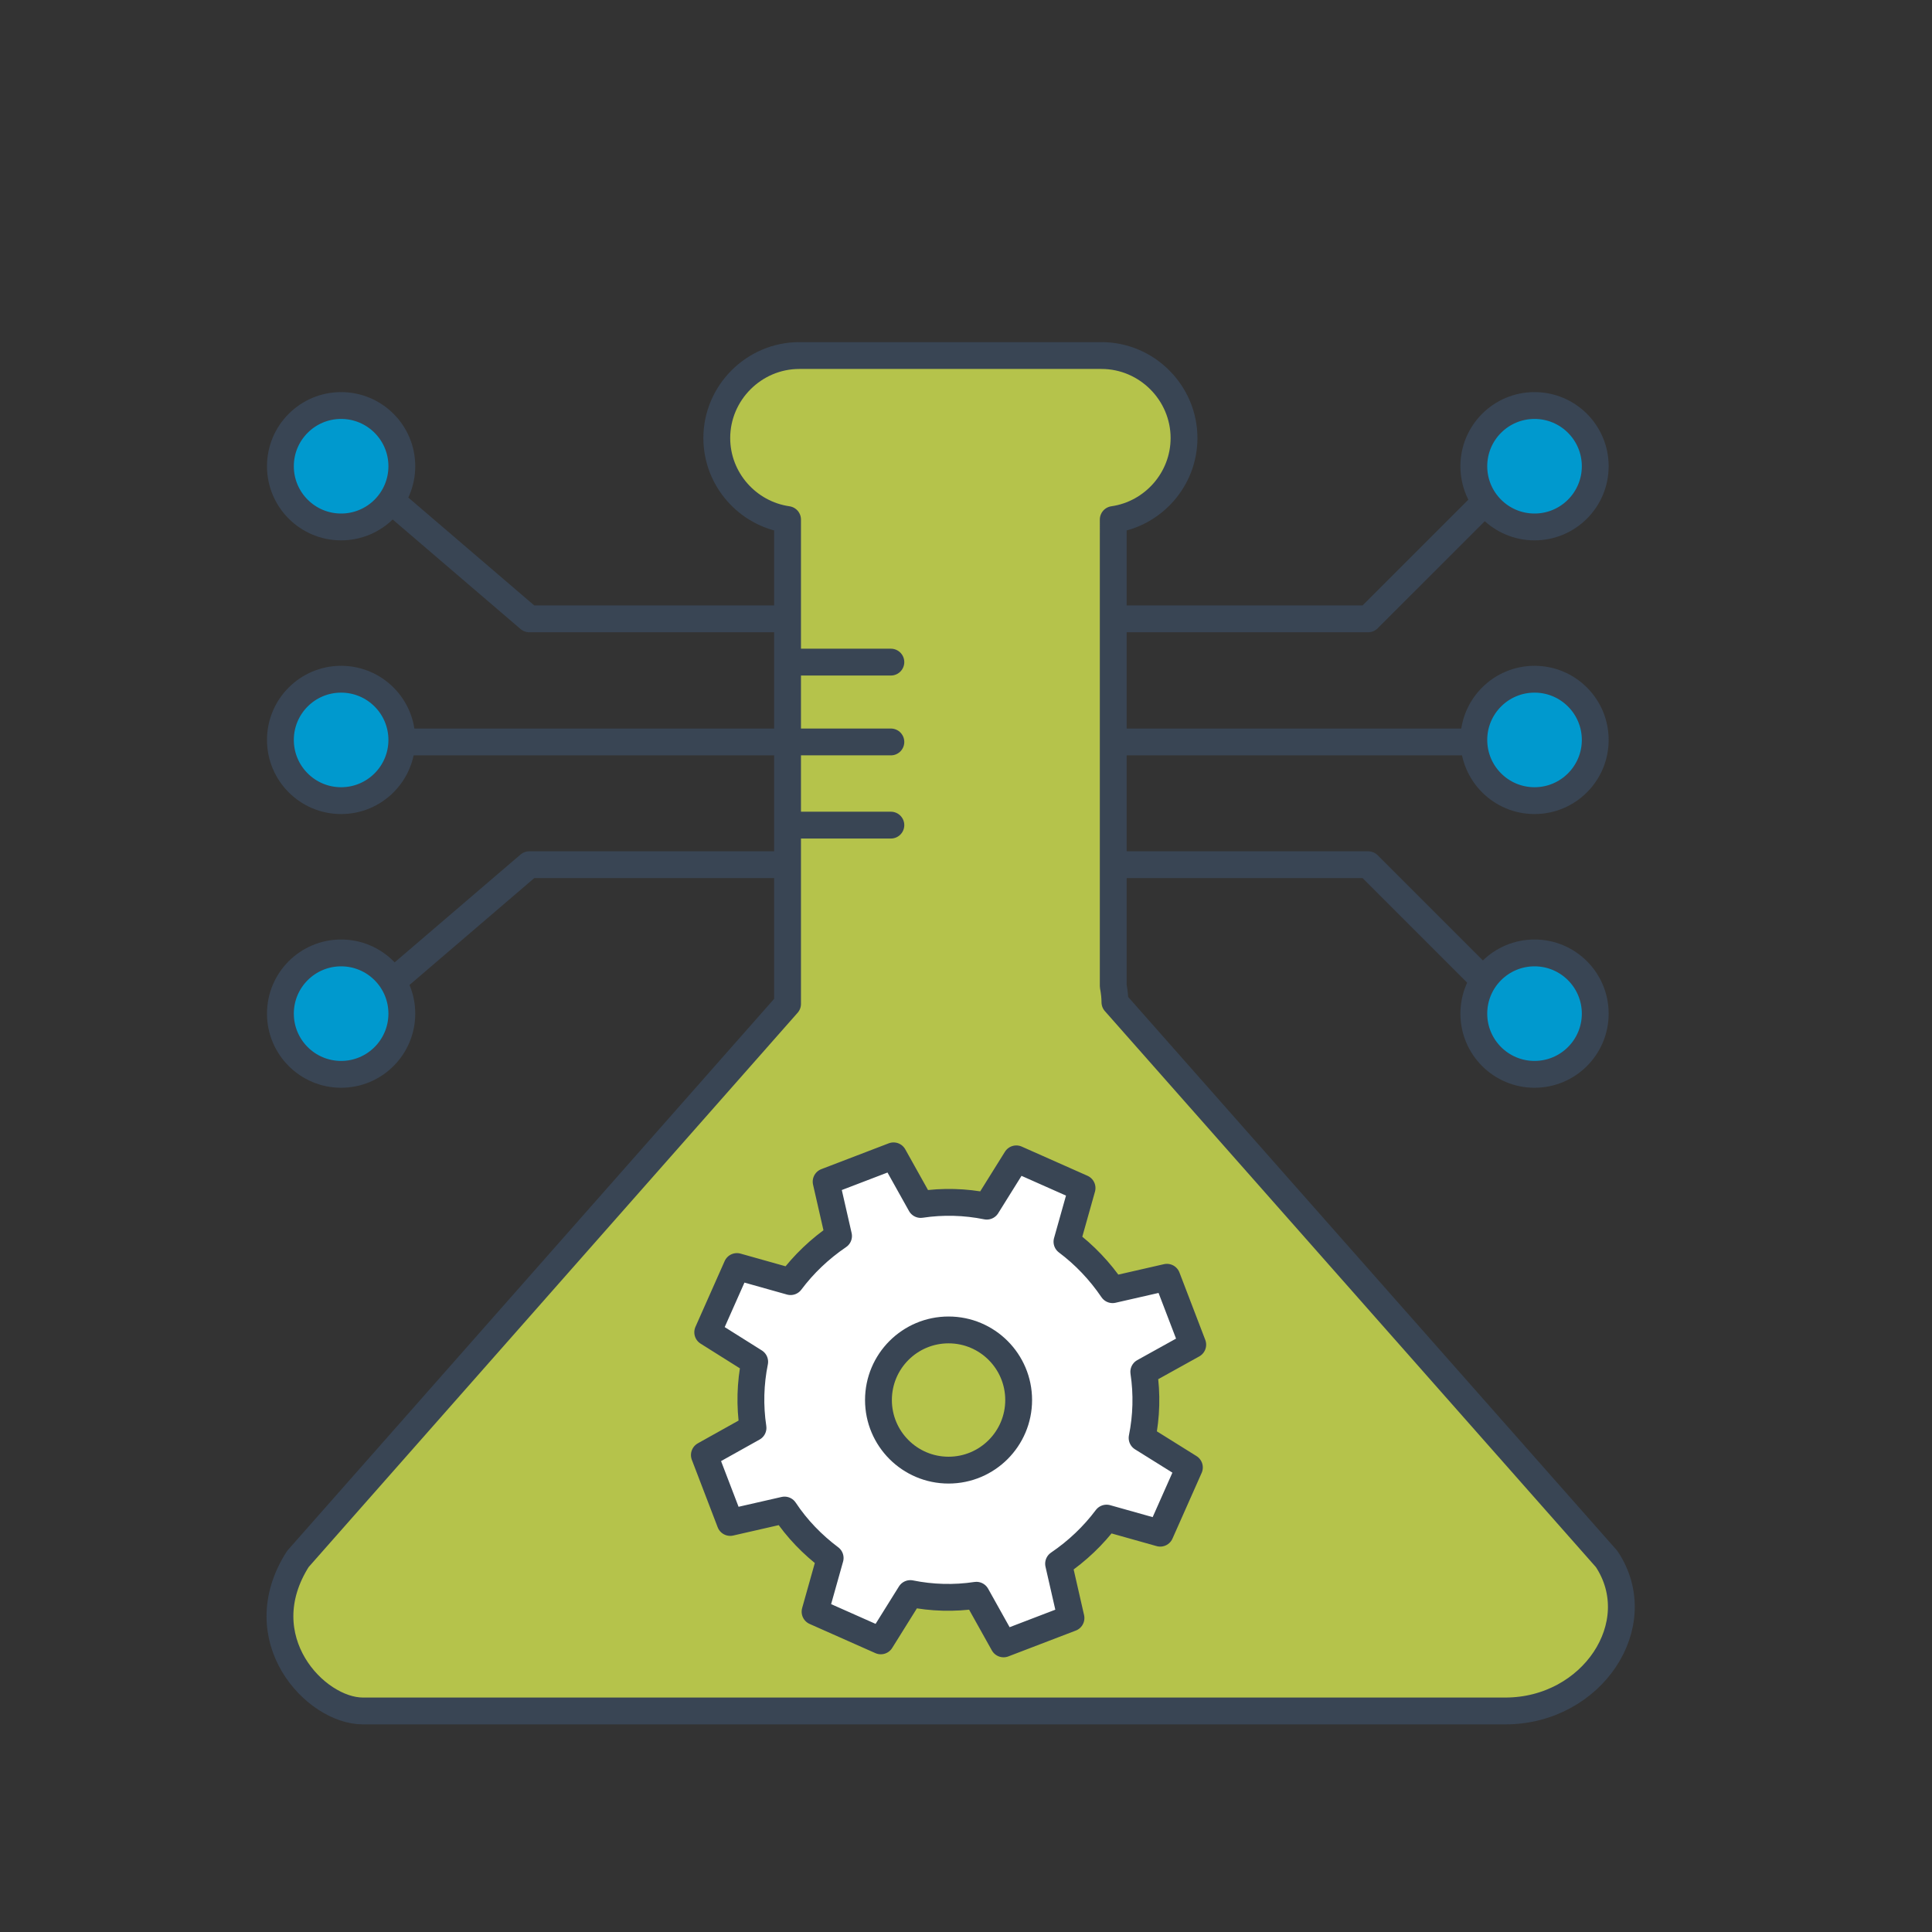
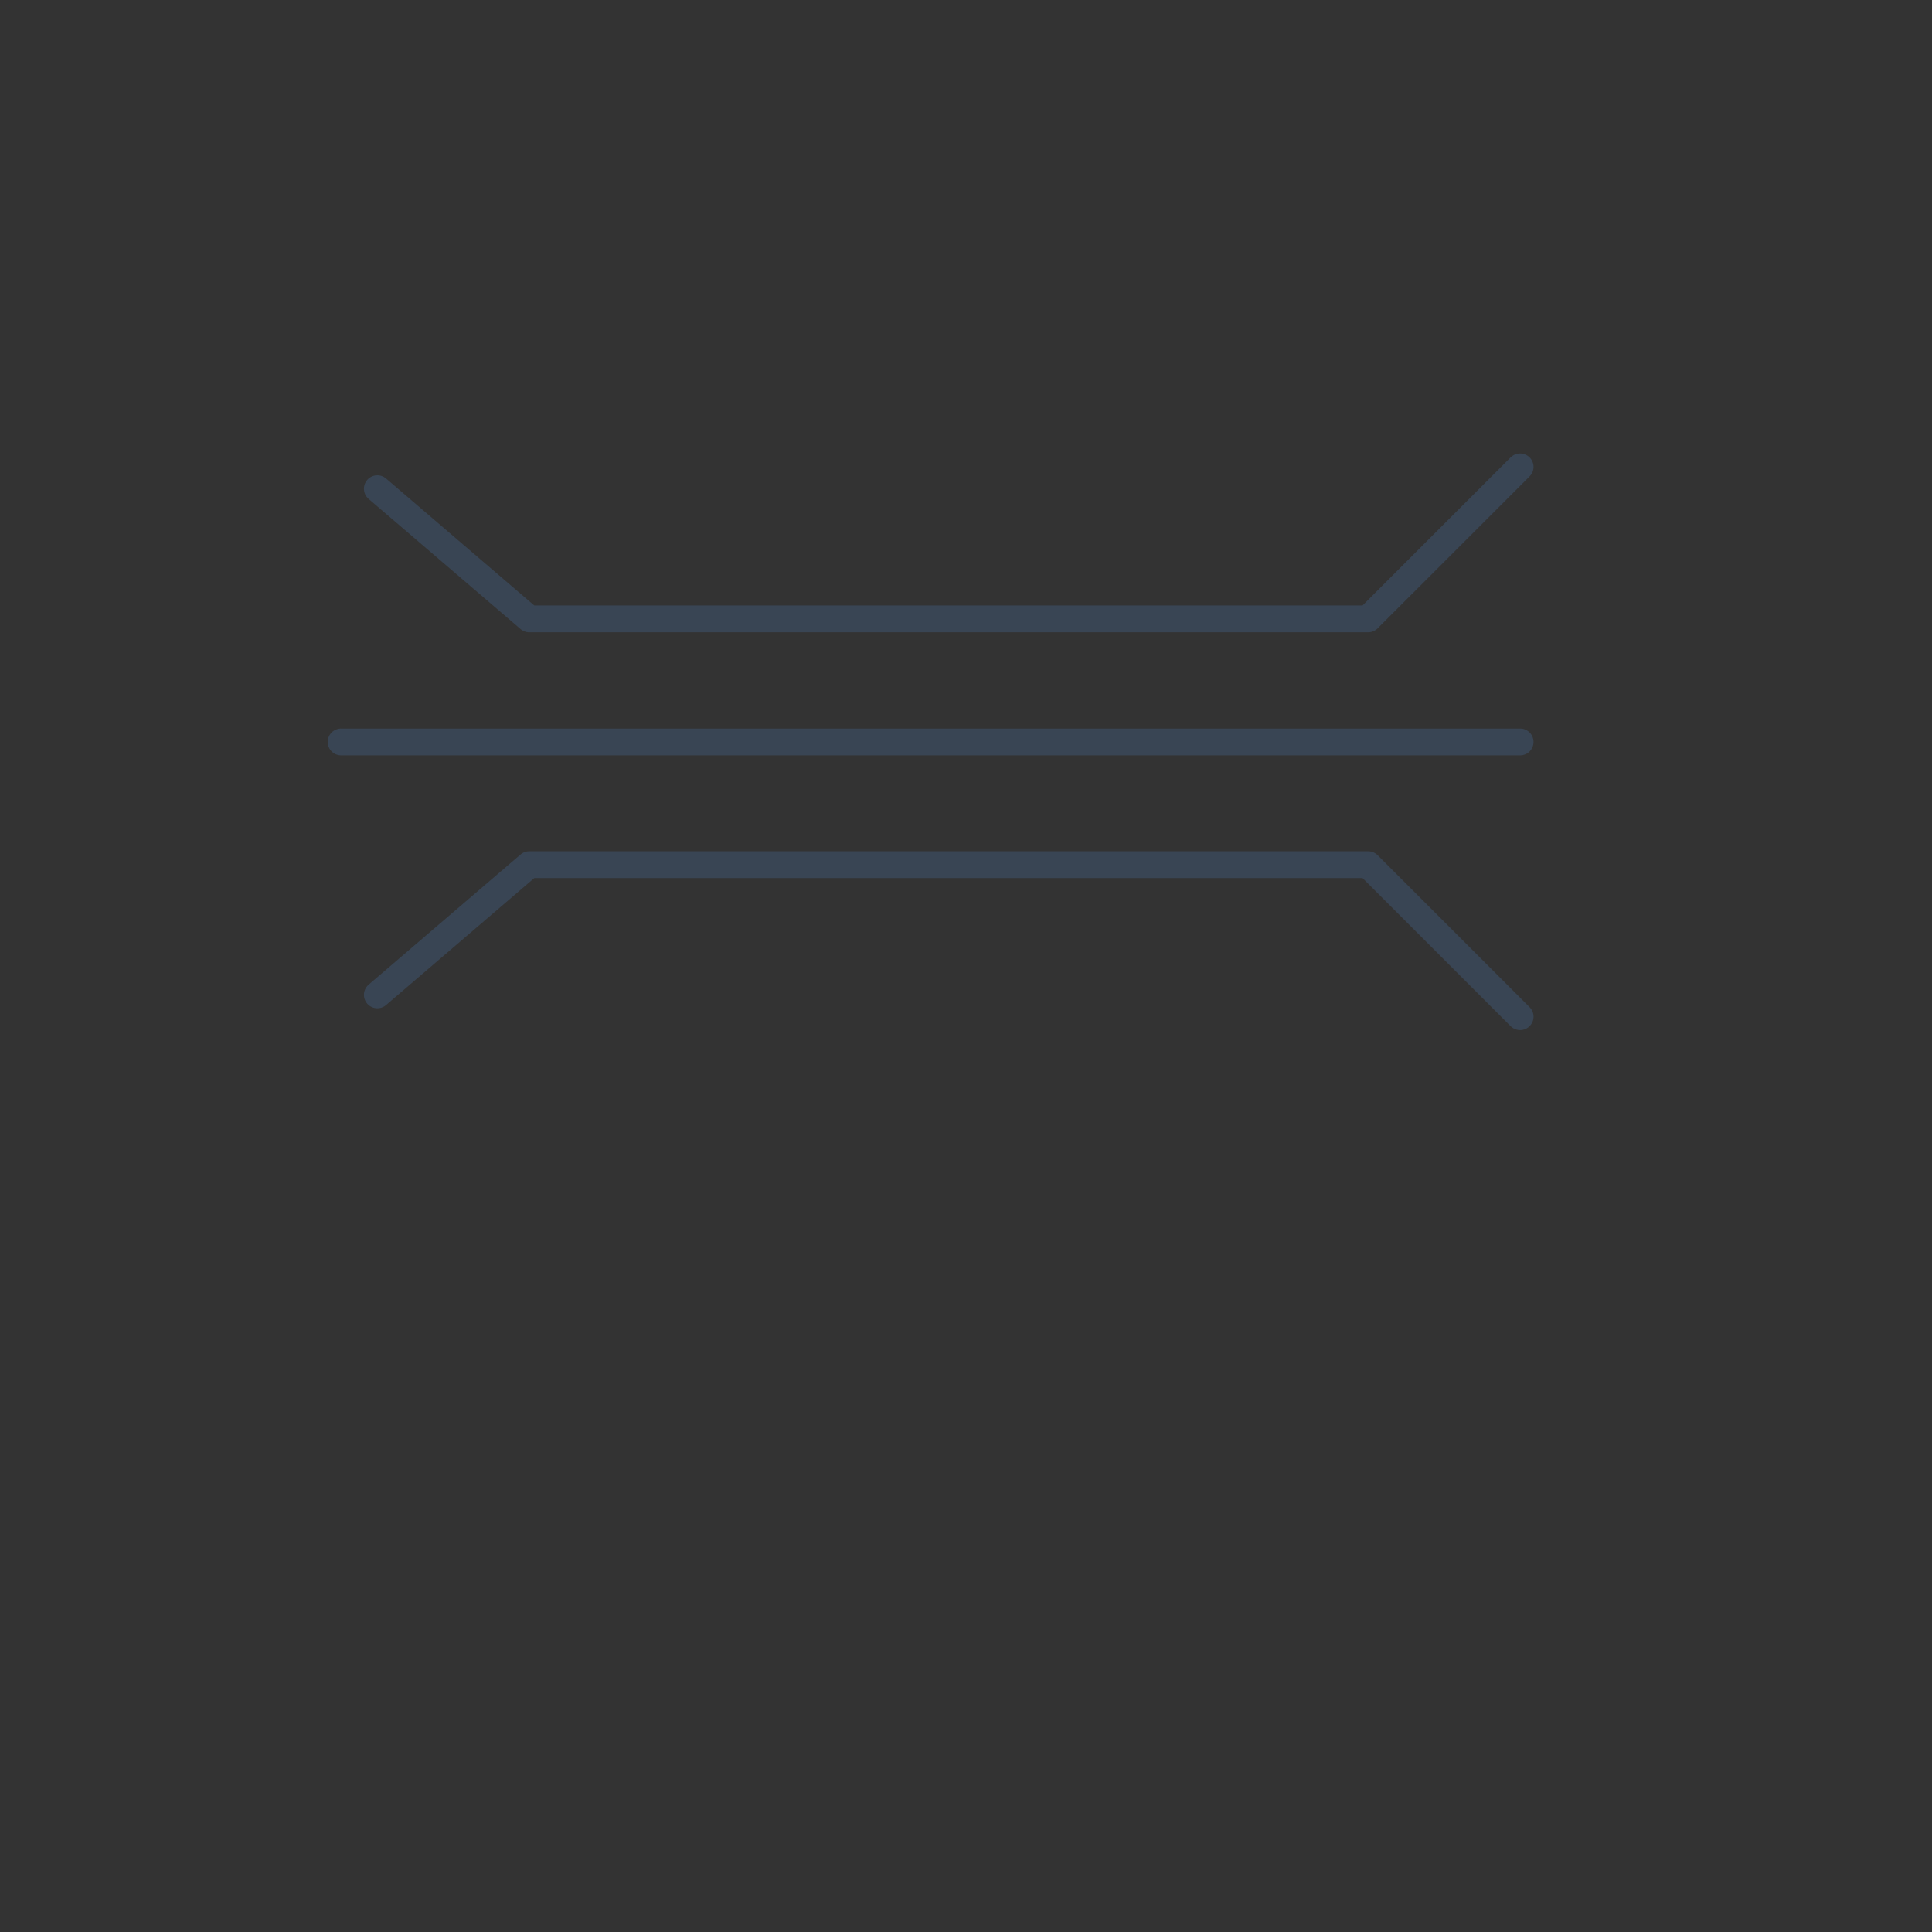
<svg xmlns="http://www.w3.org/2000/svg" xmlns:xlink="http://www.w3.org/1999/xlink" version="1.1" id="Layer_1" x="0px" y="0px" viewBox="0 0 576 576" style="enable-background:new 0 0 576 576;" xml:space="preserve">
  <rect x="0" y="0" width="576" height="576" fill="#333333" stroke="none" />
  <style type="text/css">
	.st0{fill:none;stroke:#394554;stroke-width:8;stroke-linecap:round;stroke-linejoin:round;stroke-miterlimit:10;}
	.st1{clip-path:url(#SVGID_2_);fill:#0099CE;}
	
		.st2{clip-path:url(#SVGID_2_);fill:none;stroke:#394554;stroke-width:8;stroke-linecap:round;stroke-linejoin:round;stroke-miterlimit:10;}
	.st3{clip-path:url(#SVGID_2_);fill:#B5C34B;}
	.st4{clip-path:url(#SVGID_2_);fill:#FFFFFF;}
</style>
  <polyline class="st0" points="112.5,145.7 157.8,184.5 407.9,184.5 453.2,139.2 " />
  <polyline class="st0" points="112.5,296.6 157.8,257.8 407.9,257.8 453.2,303.1 " />
  <line class="st0" x1="453.2" y1="221.2" x2="101.7" y2="221.2" />
  <g>
    <defs>
-       <rect id="SVGID_1_" width="576" height="576" />
-     </defs>
+       </defs>
    <clipPath id="SVGID_2_">
      <use xlink:href="#SVGID_1_" style="overflow:visible;" />
    </clipPath>
    <path class="st1" d="M119.9,302.2c0,10-8.1,18.1-18.1,18.1s-18.1-8.1-18.1-18.1c0-10,8.1-18.1,18.1-18.1S119.9,292.2,119.9,302.2" />
    <circle class="st2" cx="101.7" cy="302.2" r="18.1" />
    <path class="st1" d="M119.9,139c0,10-8.1,18.1-18.1,18.1S83.6,149,83.6,139c0-10,8.1-18.1,18.1-18.1S119.9,129,119.9,139" />
    <circle class="st2" cx="101.7" cy="139" r="18.1" />
    <path class="st1" d="M119.9,220.6c0,10-8.1,18.1-18.1,18.1s-18.1-8.1-18.1-18.1c0-10,8.1-18.1,18.1-18.1S119.9,210.6,119.9,220.6" />
    <circle class="st2" cx="101.7" cy="220.6" r="18.1" />
-     <path class="st1" d="M475.6,302.2c0,10-8.1,18.1-18.1,18.1c-10,0-18.1-8.1-18.1-18.1c0-10,8.1-18.1,18.1-18.1   C467.5,284.1,475.6,292.2,475.6,302.2" />
    <circle class="st2" cx="457.5" cy="302.2" r="18.1" />
    <path class="st1" d="M475.6,139c0,10-8.1,18.1-18.1,18.1c-10,0-18.1-8.1-18.1-18.1c0-10,8.1-18.1,18.1-18.1   C467.5,120.9,475.6,129,475.6,139" />
    <circle class="st2" cx="457.5" cy="139" r="18.1" />
    <path class="st1" d="M475.6,220.6c0,10-8.1,18.1-18.1,18.1c-10,0-18.1-8.1-18.1-18.1c0-10,8.1-18.1,18.1-18.1   C467.5,202.5,475.6,210.6,475.6,220.6" />
    <circle class="st2" cx="457.5" cy="220.6" r="18.1" />
    <path class="st3" d="M479,464.8l-146.6-166c0-1.6-0.2-3.2-0.5-4.8V154.9c11.9-1.7,21.1-12,21.1-24.3c0-13.5-11.1-24.6-24.6-24.6   h-90.1c-13.5,0-24.6,11.1-24.6,24.6c0,12.3,9.2,22.6,21.1,24.3v144.4L88.8,464.8c-15.1,23.7,5.2,45.3,19.4,45.3h340.6   C474.7,510.1,491.9,484.2,479,464.8" />
    <path class="st2" d="M479,464.8l-146.6-166c0-1.6-0.2-3.2-0.5-4.8V154.9c11.9-1.7,21.1-12,21.1-24.3c0-13.5-11.1-24.6-24.6-24.6   h-90.1c-13.5,0-24.6,11.1-24.6,24.6c0,12.3,9.2,22.6,21.1,24.3v144.4L88.8,464.8c-15.1,23.7,5.2,45.3,19.4,45.3h340.6   C474.7,510.1,491.9,484.2,479,464.8z" />
    <path class="st4" d="M355.6,400.9l-7.7-20.1l-16.2,3.7c-3.8-5.6-8.4-10.4-13.6-14.3l4.5-16l-19.6-8.7l-8.8,14.1   c-6.4-1.3-13.1-1.5-19.7-0.5l-8.1-14.5l-20.1,7.7l3.7,16.2c-5.6,3.8-10.4,8.4-14.3,13.6l-16-4.5l-8.7,19.6L225,406   c-1.3,6.4-1.5,13.1-0.5,19.7l-14.5,8.1l7.7,20.1l16.2-3.7c3.7,5.6,8.4,10.4,13.6,14.3l-4.5,16l19.6,8.7l8.8-14.1   c6.4,1.3,13.1,1.5,19.7,0.5l8.1,14.5l20.1-7.7l-3.7-16.2c5.6-3.8,10.4-8.4,14.3-13.6l16,4.5l8.7-19.6l-14.1-8.8   c1.3-6.4,1.5-13.1,0.5-19.7L355.6,400.9z" />
    <path class="st2" d="M355.6,400.9l-7.7-20.1l-16.2,3.7c-3.8-5.6-8.4-10.4-13.6-14.3l4.5-16l-19.6-8.7l-8.8,14.1   c-6.4-1.3-13.1-1.5-19.7-0.5l-8.1-14.5l-20.1,7.7l3.7,16.2c-5.6,3.8-10.4,8.4-14.3,13.6l-16-4.5l-8.7,19.6L225,406   c-1.3,6.4-1.5,13.1-0.5,19.7l-14.5,8.1l7.7,20.1l16.2-3.7c3.7,5.6,8.4,10.4,13.6,14.3l-4.5,16l19.6,8.7l8.8-14.1   c6.4,1.3,13.1,1.5,19.7,0.5l8.1,14.5l20.1-7.7l-3.7-16.2c5.6-3.8,10.4-8.4,14.3-13.6l16,4.5l8.7-19.6l-14.1-8.8   c1.3-6.4,1.5-13.1,0.5-19.7L355.6,400.9z" />
    <path class="st3" d="M262,417.4c0,11.5,9.3,20.9,20.9,20.9c11.5,0,20.9-9.3,20.9-20.9c0-11.5-9.3-20.9-20.9-20.9   C271.3,396.5,262,405.8,262,417.4" />
    <circle class="st2" cx="282.8" cy="417.4" r="20.9" />
    <line class="st2" x1="235.4" y1="197.4" x2="265.6" y2="197.4" />
    <line class="st2" x1="235.4" y1="221.2" x2="265.6" y2="221.2" />
    <line class="st2" x1="235.4" y1="246" x2="265.6" y2="246" />
  </g>
</svg>